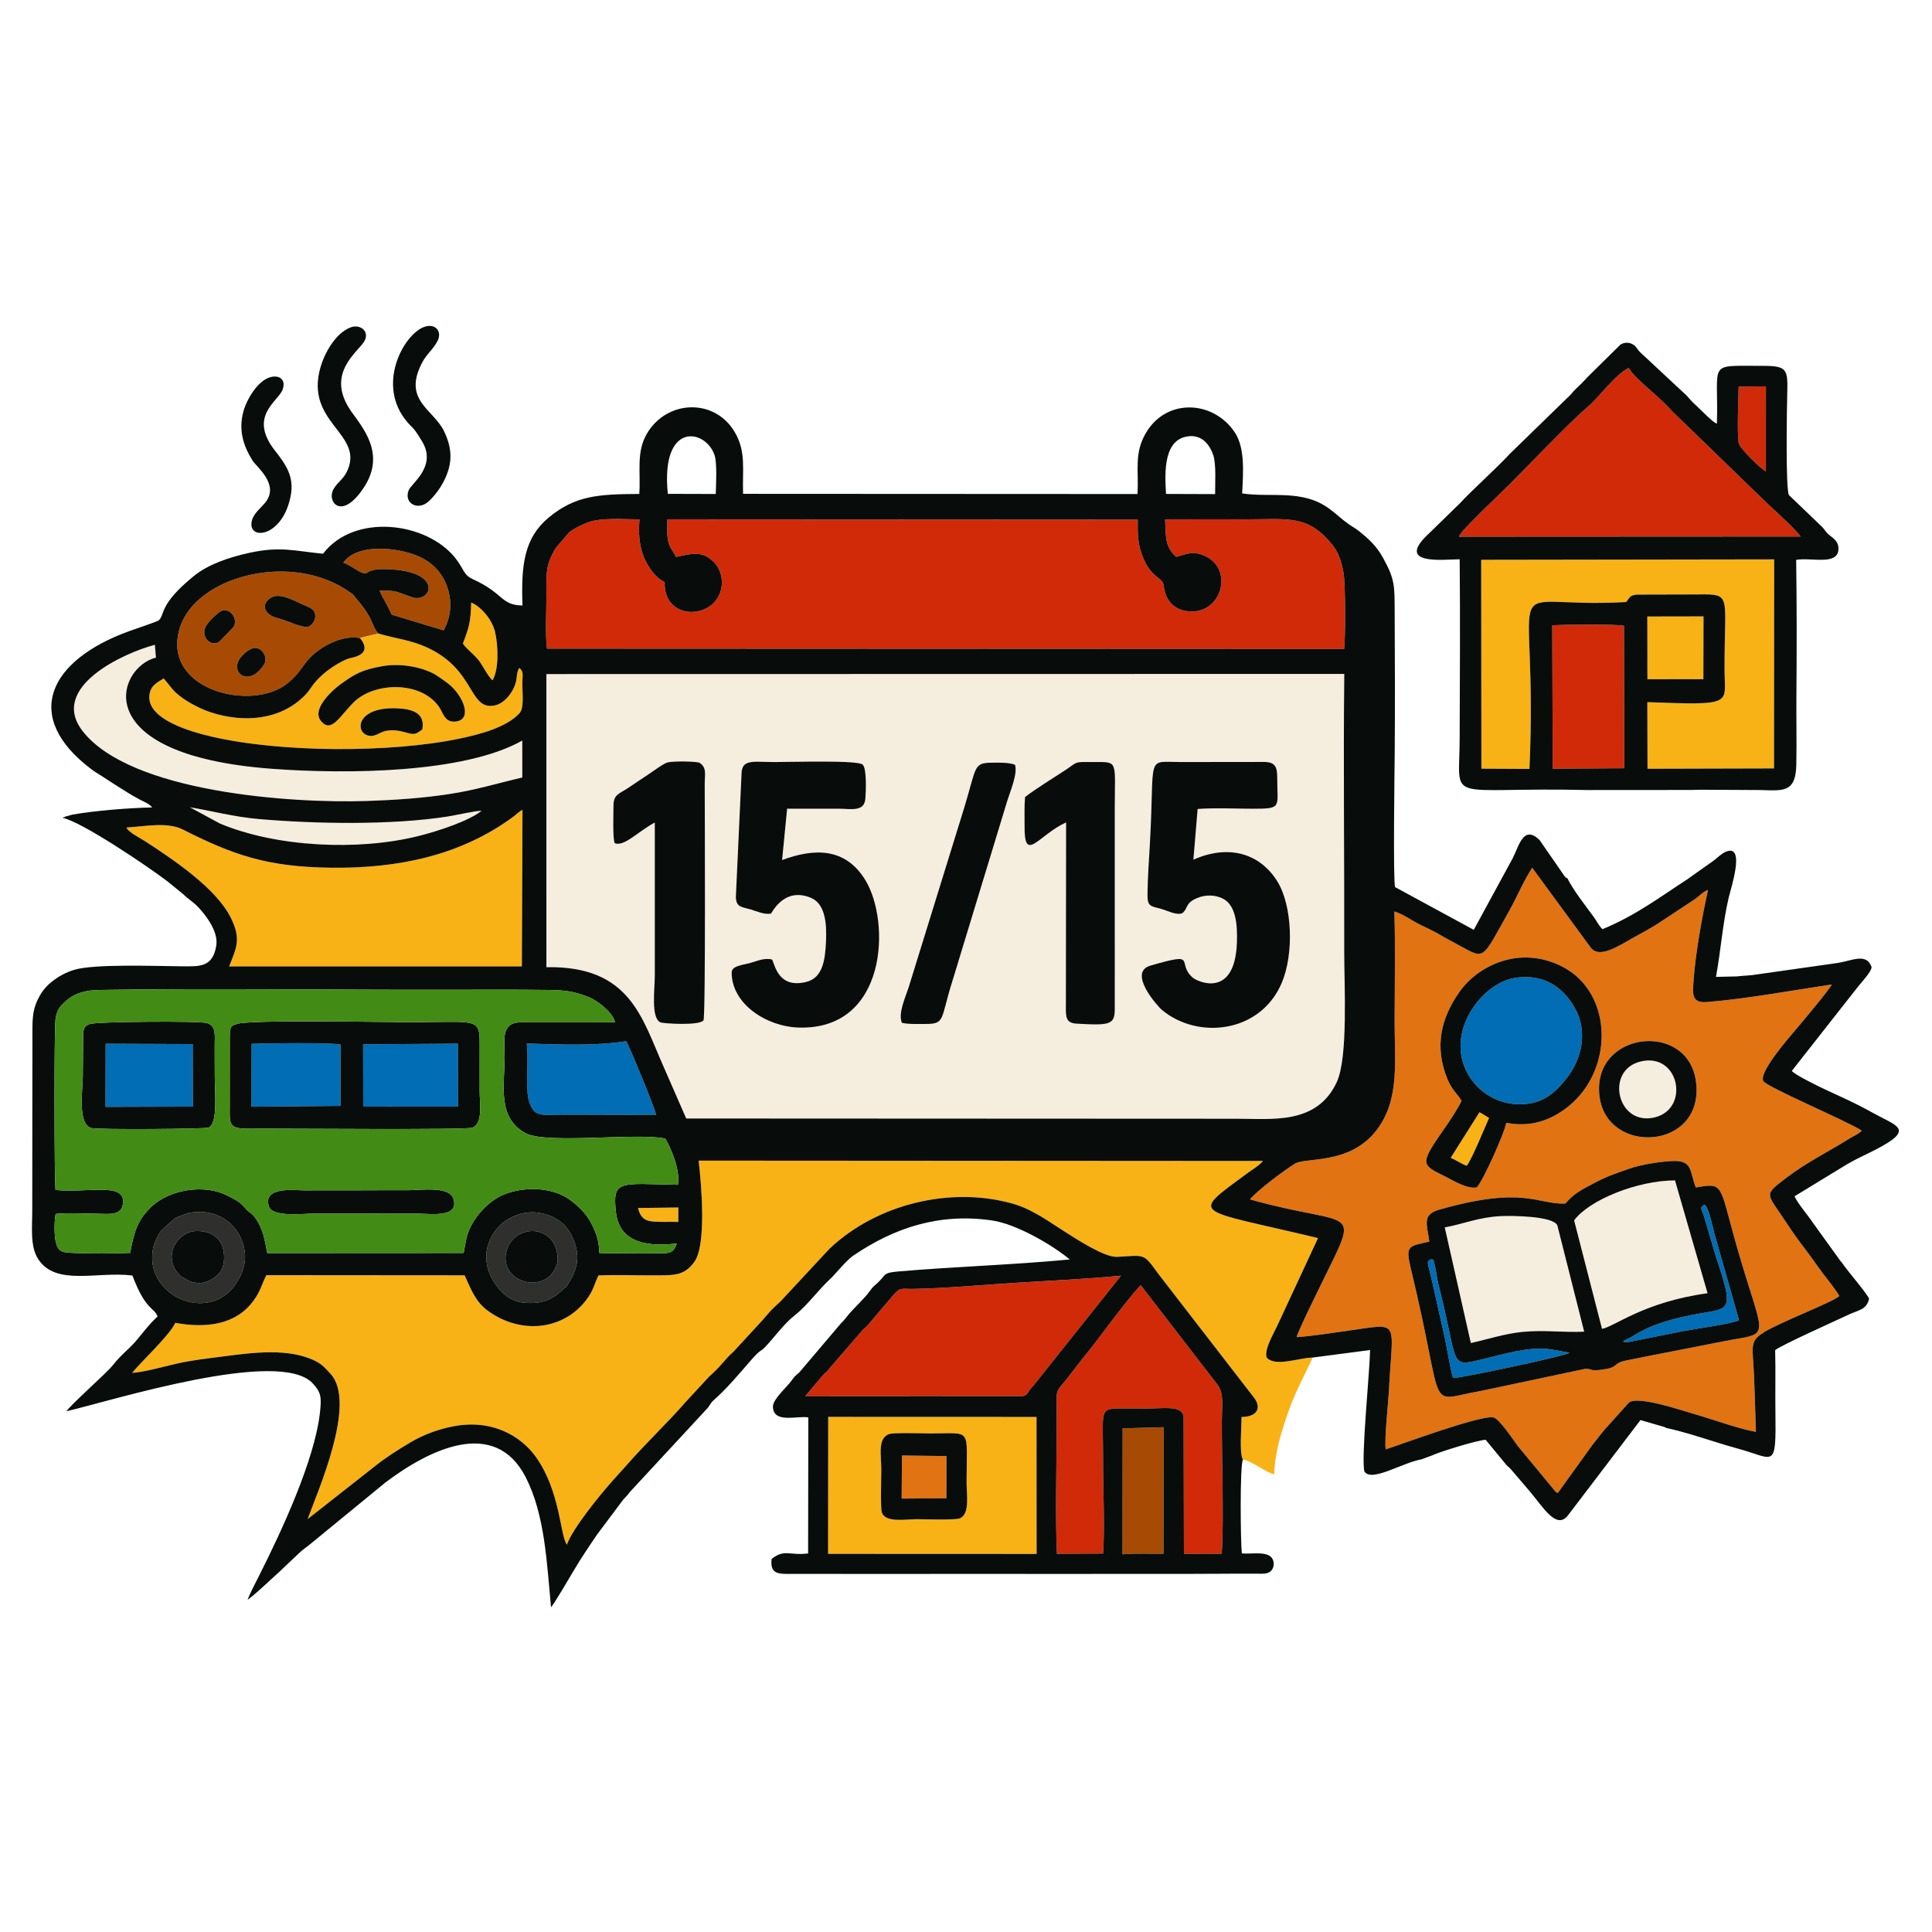
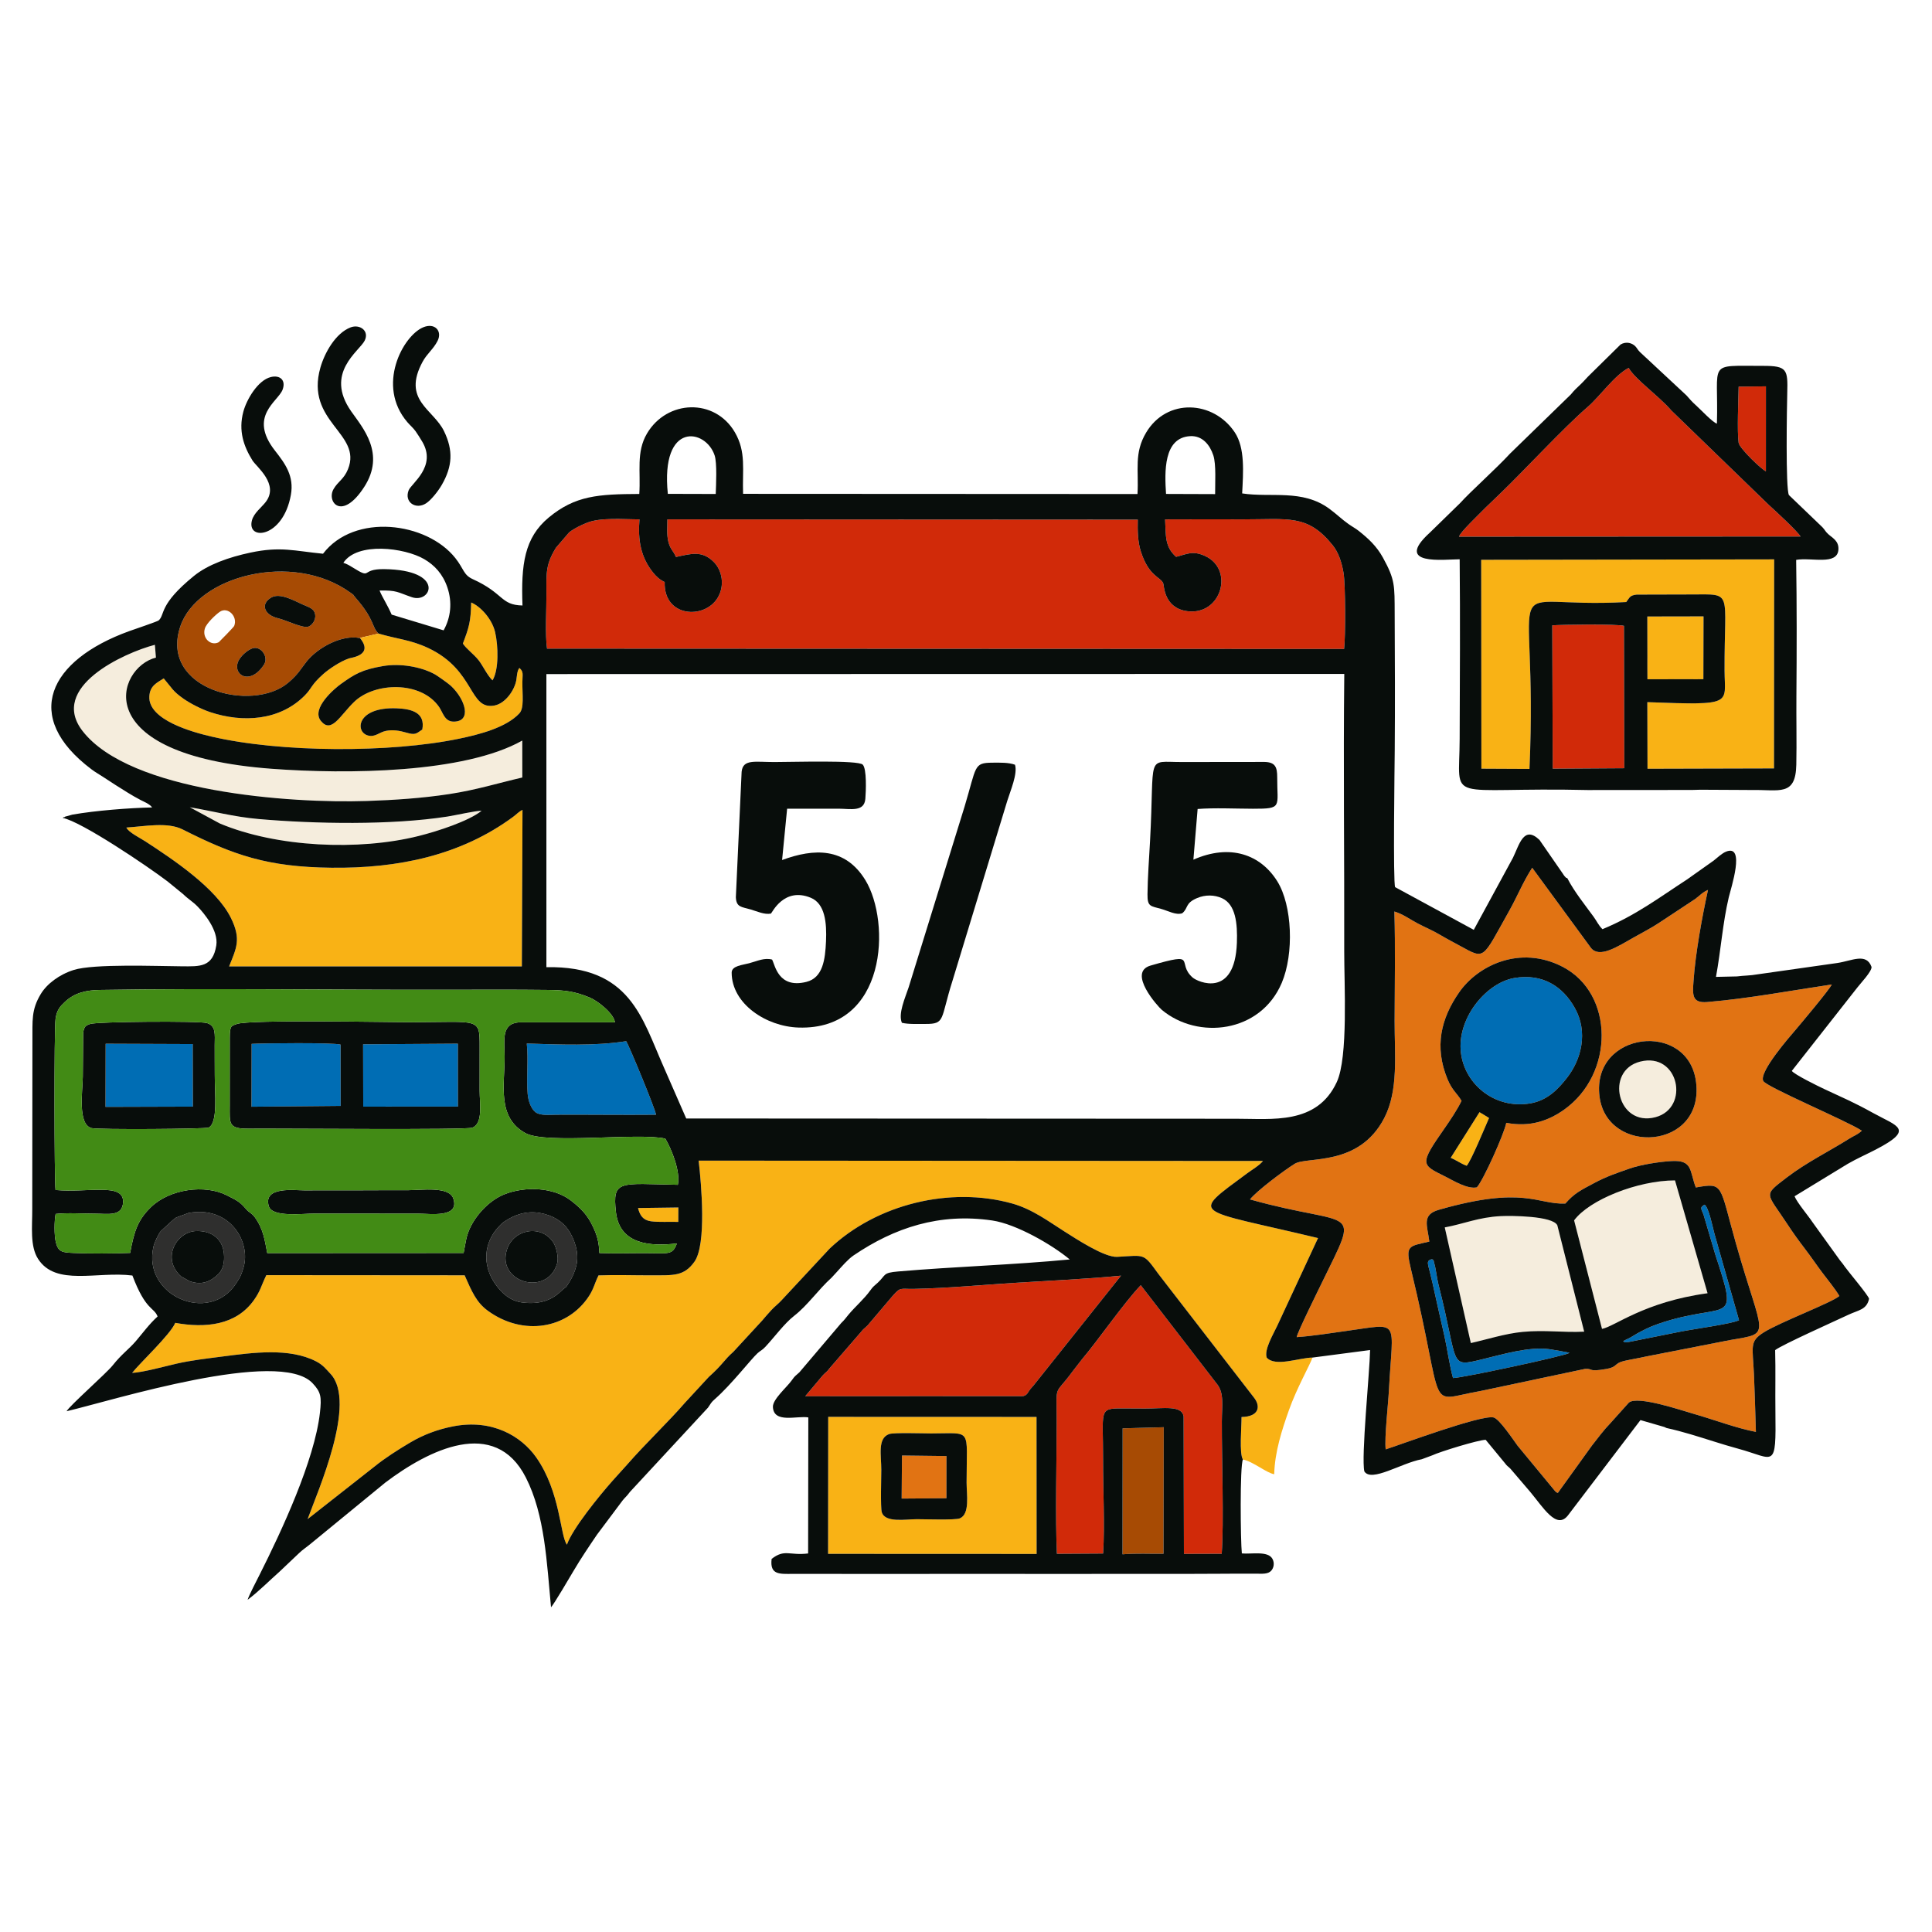
<svg xmlns="http://www.w3.org/2000/svg" xml:space="preserve" width="55mm" height="55mm" version="1.1" style="shape-rendering:geometricPrecision; text-rendering:geometricPrecision; image-rendering:optimizeQuality; fill-rule:evenodd; clip-rule:evenodd" viewBox="0 0 5500 5500">
  <defs>
    <style type="text/css"> .fil1 {fill:#006DB4} .fil7 {fill:#080D0B} .fil0 {fill:#2F2F2E} .fil8 {fill:#428B15} .fil2 {fill:#A74B04} .fil3 {fill:#D12A09} .fil4 {fill:#E17313} .fil6 {fill:#F5EDDD} .fil5 {fill:#F9B215} </style>
  </defs>
  <g id="Слой_x0020_1">
    <g id="_2476187331632">
      <g>
        <path class="fil0" d="M557.59 3504.56c41.71,-1.7 75.72,19.7 79.89,64.12 2.18,23.2 -1.94,44.85 -16.14,58.65 -22.82,22.19 -48.3,32 -81.88,19.79l-23.62 -13.1c-57.3,-50.79 -14.07,-127.18 41.75,-129.46zm135.64 103.73c21.64,-71.26 -37.67,-176.97 -156.53,-155.23l-35.51 13.19c-2.25,1.31 -6.77,4.93 -9.06,6.97l-34.12 31.19c-6.43,7.46 -18.2,32.07 -21.07,44.25 -32.82,139.19 158.74,223.13 235.37,104.75 12.33,-19.05 14.03,-22.4 20.92,-45.12z" />
        <path class="fil0" d="M1586.2 3596.13c-27.54,96.94 -173.78,54.32 -142.98,-39.13 19.27,-58.46 97.07,-71.92 131.48,-20.76 9.4,13.97 16,44.06 11.5,59.89zm54.19 8.11c9.41,-36.85 -4.87,-76.66 -22.36,-102.76 -15.61,-23.29 -43.38,-41.86 -81.03,-48.41 -39.64,-6.9 -74.16,5.7 -102.81,25.68l-6.72 5.35c-0.86,0.8 -3.14,3.3 -3.97,4.15 -0.6,0.6 -1.39,1.51 -1.98,2.12 -0.59,0.62 -1.42,1.48 -2.01,2.1 -42.16,44.88 -47.72,108.78 -9.14,163.42 16.22,22.98 40.37,47.78 77.53,52.13 47.45,5.56 80.62,-5.59 107.92,-31.08 21.9,-20.46 10.79,-4.86 25.24,-27.75 8.65,-13.71 15.03,-28.12 19.33,-44.95z" />
      </g>
      <g>
        <path class="fil1" d="M4311.29 2784.12c-77.27,12.98 -159.08,107.84 -153.15,203.84 5.82,94.25 94.51,171.18 198.99,153.02 49.17,-8.54 79.95,-42.46 102.76,-71.36 42.91,-54.37 61.17,-131.59 23.7,-199.4 -34.7,-62.79 -92.77,-99.47 -172.3,-86.1z" />
        <path class="fil1" d="M1499.63 2970.71c4.95,46.53 -1.47,95.97 2.46,143.02 1.77,21.23 9.79,42.23 21.75,52.06 13.23,10.88 40.64,7.68 60.16,7.58 94.52,-0.48 189.15,0.93 283.56,0.04 -1.46,-14.77 -75.83,-194.95 -84.95,-209.35 -88.98,14.11 -190.42,9.56 -282.98,6.65z" />
        <polygon class="fil1" points="1034.04,3150.36 1303.64,3150.23 1303.48,2971.14 1033.65,2972.91 " />
        <path class="fil1" d="M715.94 3150.63l253.86 -2.34 -0.23 -174.56c-21.21,-5.97 -220.19,-4.08 -253.25,-2.05l-0.38 178.95z" />
        <polygon class="fil1" points="300.4,3151.06 549.1,3150.32 548.62,2972.27 300.79,2971.31 " />
        <path class="fil1" d="M4136.38 3923.01c25.16,0 314.74,-61.91 331.22,-71.4 -0.91,-0.55 -2.43,-2.1 -2.95,-1.19l-24.55 -4.72c-10.98,-1.47 -19.57,-3.54 -30,-4.92 -58.07,-7.71 -133.09,15.04 -188.83,28.5 -99,23.9 -66.89,19.58 -126.4,-213.1 -4.44,-17.37 -7.62,-47.8 -12.22,-60.82 -0.69,-1.95 -0.2,-13.95 -10.85,-9.37 -10.83,4.65 -7.08,11.92 -0.76,37.25 4.88,19.56 9.58,40.13 13.77,59.68 8.25,38.46 18.02,79.64 26.81,118.93 8.43,37.6 14.77,84.96 24.76,121.16z" />
        <path class="fil1" d="M4620.9 3817.93c3.36,2.28 0.84,4.66 17.2,2.19l145.52 -29.13c31.17,-6.54 147.6,-22.29 167.02,-32.65l-70.12 -246.72c-4.88,-17.66 -15.8,-74.17 -27.97,-82.17 -15.66,8.65 -8.42,12.22 -2.36,30.49l33.36 113.05c64.86,196.8 38.4,137.48 -128.23,184.86 -24.55,6.98 -50.7,15.82 -71.51,26.23 -10.96,5.48 -22.61,11.48 -31.6,17.19 -14.78,9.39 -19.41,10.04 -31.31,16.66z" />
      </g>
      <g>
        <path class="fil2" d="M751.48 1892.17c-41.42,63.63 -94.48,25.89 -70.66,-14.47 8.11,-13.74 31.03,-34.53 47.1,-33.22 20.37,1.65 35.83,28.85 23.56,47.69zm-126 -150.34c22.78,-15.97 52.09,13.18 41.2,40.11 -1.42,3.52 -43.14,45.89 -43.86,46.27 -22.68,11.87 -48.11,-11.6 -39.57,-39.12 4.6,-14.79 30.51,-39.05 42.23,-47.26zm237.88 -20.18c16.52,7.05 30.78,11.22 33.72,26.7 3.07,16.18 -8.3,31.14 -18.47,35.28 -15.76,6.42 -62.75,-17.89 -86.67,-23.46 -39.61,-9.23 -51.74,-40.56 -19.56,-59.23 25.54,-14.81 68.14,10.97 90.98,20.71zm161.66 95.01c0.84,-0.49 2.23,-1.94 2.68,-1.11 0.47,0.87 2.15,-0.87 2.82,-1.05l47.15 -10.85c-20.16,-19.06 -10.06,-38.65 -65.16,-101.7 -10.66,-12.19 -1.21,-4.88 -14.08,-14.24 -165.83,-120.51 -437.44,-47.42 -485.2,95.81 -60.12,180.28 205.02,245.68 306.7,160.6 29.45,-24.65 36.6,-40.46 52.98,-60.95 32.18,-40.25 101.63,-77.56 152.11,-66.51z" />
        <path class="fil2" d="M3195.54 4424.76c43.85,-3.37 73.95,-0.98 116.69,-1.56l0.75 -360.21 -117.05 3.24 -0.39 358.53z" />
-         <path class="fil2" d="M977.46 1602.22c9.63,3.05 16.37,6.94 25.41,12.55 59.1,36.72 20.51,4.58 90.42,5.42 175.29,2.12 134.94,98.94 79.31,79.94 -41.59,-14.2 -42.29,-20.05 -92.09,-19.01 8.71,20.91 22.31,40.58 34.47,68.61l147.9 44.73c20.51,-36.52 25.03,-79.95 10.74,-122.1 -13.21,-38.94 -37.07,-63.71 -65.86,-80.55 -56.27,-32.91 -190.83,-49.69 -230.3,10.41z" />
      </g>
      <g>
        <path class="fil3" d="M1557.26 1846.52l2269.07 0.96c4.32,-33.7 4.06,-183.65 -1.54,-216.54 -5.44,-31.91 -14.9,-58.78 -30.69,-78.51 -71.57,-89.45 -126.66,-73.56 -255.46,-73.92 -73.89,-0.21 -147.98,-0.15 -221.86,0.14 2.38,48.65 -0.71,77.79 31.27,106.58 30.37,-7.4 46.7,-18.97 82.98,-2.22 82.92,38.27 46.16,169.29 -50.71,156.92 -67.2,-8.58 -66.26,-72.96 -68.83,-79.31 -7.48,-18.47 -40.45,-18.84 -63.38,-89.49 -9.35,-28.8 -9.78,-60.21 -9.1,-91.85l-1339.11 -0.73c0.09,21.79 -2.31,42.93 2.76,63.48 5.51,22.28 13.7,24.97 21.72,43.59 43.66,-9.4 73.97,-18.99 107.19,13.8 23.91,23.59 32.95,67.45 11.01,103.12 -37.72,61.36 -153.63,54.87 -150.35,-45.67 -14.16,-6.57 -23.76,-15.39 -33.07,-26.97 -35.27,-43.87 -43.54,-92.72 -38.73,-151.3 -45.65,-0.08 -110.71,-6.18 -149.98,9.8 -18.26,7.43 -35.76,15.96 -50.2,27.11l-37.53 43.7c-28.87,47.22 -27.5,69.93 -27.14,130.95 0.25,43.72 -3.97,116.32 1.68,156.36z" />
        <path class="fil3" d="M4153.41 1527.84l972.42 -0.48c-8.7,-14.94 -71.29,-72.63 -89.94,-89.52l-278.07 -269.38c-33.48,-39.48 -103.89,-89.41 -121.26,-121.12 -40.1,20.52 -81.41,80.6 -116.85,111.2 -69.16,59.72 -179.39,179.63 -248.67,246.19l-43.39 41.73c-20.05,20.68 -69.98,67.47 -74.24,81.38z" />
        <path class="fil3" d="M2912.57 3974.62c12.56,-3.25 13.56,-11.2 20.06,-19.44 3.81,-4.83 4.6,-4.94 9.5,-10.83l249.21 -312.78c-94.16,9.22 -199.75,14.16 -295.22,20.03 -98.23,6.03 -196.15,15.58 -294.26,17.59 -39.73,0.81 -37.21,-6.37 -60.86,20.13l-70.78 83.46c-10.31,10.36 -10.64,8.18 -20.15,20.2l-88.51 102.27c-8.99,12.27 -10.29,10.27 -19.73,20.64l-49.6 59.01 620.34 -0.28z" />
        <path class="fil3" d="M3140.35 4422.58c5.08,-82.66 -0.39,-182.09 -0.15,-266.83 0.39,-140.54 -13.67,-146.71 53.72,-146.23 21.64,0.15 43.27,0.24 64.91,0.33 54.42,0.23 104.98,-9.99 110.65,22.14l0.9 391.65 107.6 -0.35c6.52,-90.22 -0.01,-270.04 0.33,-377.03 0.14,-44.63 7.43,-81.07 -14.7,-107.39l-216.12 -280.15c-46.99,48.97 -124.19,160.25 -166.51,209.84l-28.28 36.47c-52.49,71.68 -44.53,29.54 -44.56,141.23 -0.02,112.62 -4.15,275.09 0.67,377.09l131.54 -0.77z" />
        <path class="fil3" d="M4420.28 2188.31l203.68 -1.31 -0.86 -405.37c-19.41,-5.51 -175.28,-3.55 -204.12,-1.44l1.3 408.12z" />
        <path class="fil3" d="M5027.16 1341.61l0.06 -241.8 -77.67 0.9c-0.74,37.46 -4.58,127.23 -0.06,159.64 2.26,16.22 67.7,78.24 77.67,81.26z" />
      </g>
      <g>
        <path class="fil4" d="M4456.23 3426.31c25.77,-29.59 43.86,-37.99 82.62,-58.66 35.03,-18.69 61.6,-27.36 100.62,-41.1 31.1,-10.96 85.36,-19.55 119.82,-21.28 59.57,-3 50.14,26.91 68.3,75.23 80.16,-14.15 66.55,-9.62 114.08,158.68 76.52,270.93 105.48,254.66 -16.22,275.62l-240.65 47.1c-20.43,4.63 -41.07,7.85 -60.82,12.35 -29.88,6.8 -18.39,17.32 -50.86,22.86 -54.39,9.27 -35.3,-1.34 -60.67,-0.2l-297.49 62.93c-160.37,27.66 -96.81,71.51 -198.24,-346.72 -16.74,-69.01 -6.89,-64.72 52.3,-78.63 -5.73,-46.09 -22.41,-76.29 27.05,-90.46 242.42,-69.46 280.44,-14.49 360.16,-17.72zm97.28 -304.65c-23.76,-186.31 253.6,-217.95 274.88,-40.57 23.17,193.06 -253.38,209.2 -274.88,40.57zm-265.48 74.81c-5.48,30.22 -65.34,163.83 -83.78,183.72 -27.53,5.62 -67.6,-19.77 -90.43,-31.1 -67.96,-33.74 -73.8,-33.52 -1.71,-136.66 15.58,-22.29 36.47,-53.32 48.65,-78.6 -13.62,-22.76 -26.68,-29.23 -40.34,-62.54 -37.52,-91.5 -18.57,-171.71 33.74,-246.67 53.27,-76.34 173,-134.84 293.82,-72.6 148.42,76.45 147.78,305.92 4.25,407.29 -43.56,30.75 -95.86,50.12 -164.2,37.16zm926.72 -393.85c-117.36,17.41 -236.4,40.05 -354.75,49.98 -44.41,3.73 -41.48,-21.85 -38.9,-59.56 5.44,-79.4 24.43,-182.67 41.22,-259.57 -16.27,6.91 -21.28,14.51 -36.6,25.87l-102.59 67.77c-22.44,14.99 -48.07,27.86 -74.53,42.95 -45.37,25.87 -95.59,58.12 -119.3,28.67l-167.44 -228.41c-26.03,40.26 -41.7,80.37 -65.9,123.49 -77.16,137.47 -67.46,138.37 -138.53,99.43 -21.91,-12 -39.25,-20.94 -60.05,-33.2 -20.89,-12.32 -39.26,-19.52 -61.96,-31.48 -22.62,-11.92 -40.77,-26 -65.91,-33.69 3.02,102.66 0.87,208.86 0.66,311.86 -0.2,94.89 11.64,197 -29.56,276.32 -72.44,139.48 -220.15,108.29 -254.96,130.08 -32.8,20.54 -109.36,78.27 -127.15,101.4 298.32,83.45 315.47,9.64 205.07,236.33 -11.24,23.09 -69.15,140.03 -72.26,155.67 45.23,-2.97 95.88,-11.31 141.42,-17.57 156.53,-21.54 131.95,-37.03 121.22,169.32 -2.17,41.68 -12.88,132.65 -9.21,167.81 43.89,-13.96 269.39,-98.18 306.71,-90.98 16.62,3.2 57.29,65.25 69.09,80.88l106.47 128.94c6.73,5.71 0.1,1.26 7.85,5.18l97.28 -135.14c16.48,-21.04 34.83,-45.54 51.21,-62.19l53.75 -59.85c24.26,-20.71 150.08,22.21 184.29,31.95 54.74,15.59 124.06,41.63 177.31,51.41 -1.84,-53.72 -2.99,-105.81 -5.35,-159.82 -3.7,-84.57 -14.01,-97.11 27.54,-123.36 45.95,-29.02 194.37,-84.82 215.48,-103.71 -12.84,-21.54 -32.78,-45.36 -49.02,-66.99 -16.01,-21.31 -31.46,-44.37 -49.58,-68.04 -17.31,-22.62 -33.08,-44.37 -48.97,-68.67 -60.66,-92.72 -71.3,-80.52 -1.99,-133.74 55.42,-42.55 121.39,-74.92 177.49,-110.29 16.5,-10.41 19.99,-8.98 36.11,-22.68 -42.63,-28.07 -271.52,-124.4 -280.71,-141.54 -13.54,-25.23 77.24,-128.38 90.67,-144.16 14.77,-17.34 98.18,-116.5 104.38,-130.67z" />
        <polygon class="fil4" points="2566.81,4266.16 2694.28,4265.22 2694.43,4145.08 2567.74,4143.55 " />
      </g>
      <g>
        <path class="fil5" d="M3538.32 4154.91c29.28,5.8 67.13,38.43 89.09,41.87 1.62,-64.09 22.43,-127.39 41.84,-182.19 22.47,-63.44 59.23,-127.46 67.13,-149.83 -36.83,0.18 -106.36,27.64 -130.34,-0.02 -7.9,-23.11 20.42,-69.41 29.95,-90.35l116.16 -249.86c-354.66,-85.2 -366.97,-61.85 -201.85,-184.24 13.88,-10.29 35.85,-23.01 45.06,-35.22l-1606.45 -0.99c7.8,67.33 22.84,238.73 -11.94,287.75 -29.83,42.03 -60.22,38.57 -121.26,38.81 -50.04,0.19 -102.15,-1.78 -151.86,0.18 -11.15,22.6 -13.4,37.67 -26.86,58.42 -60.99,94.1 -188.43,115.42 -288.75,41.78 -31.69,-23.27 -44.91,-53.64 -65.5,-100.46l-564.54 -0.43c-15.31,31.6 -16.22,43.88 -34.97,70.5 -50.93,72.35 -138.53,80.84 -224.29,65.26 -14.02,33.62 -101.98,115.49 -122.78,142.46 30.38,-1.28 94.56,-19.01 126.98,-26.4 41.5,-9.47 85.82,-14.44 129.77,-20.17 87.03,-11.33 190.42,-25.35 266.45,13.51 20.18,10.32 28.28,21.72 41.38,35.62 76.71,81.34 -36.87,335.74 -64.98,413.66l191.32 -150.36c28.07,-22.78 66.04,-47.23 101.9,-68.33 36.28,-21.34 76.03,-36.5 120.75,-45.26 111.44,-21.81 194.13,27.85 236.54,87.97 69.4,98.37 68.31,224.16 87.68,248.71 15.61,-45.2 91.78,-138.93 130.38,-182.43l40.43 -44.81c53.02,-60.83 119.27,-123.46 164.68,-176.14l68.14 -73.87c40.74,-36.36 43.06,-47.99 70.09,-71.69l81.69 -88.59c9.49,-11.25 16.87,-19.63 26.63,-30.31 9.61,-10.51 19.43,-17.38 28.83,-27.73l136.89 -147.1c133.86,-126.85 343.45,-177.76 519.76,-128.5 57.93,16.19 105.6,52.42 148,79.13 33.11,20.88 114.42,74.71 150.78,72.73 80.95,-4.4 73.72,-11.34 117.29,48.41l272.19 352.18c18.75,23.45 16.58,54.29 -35.36,55.36 0.27,27.73 -6.93,104.16 3.95,120.97z" />
        <path class="fil5" d="M359.76 2355.84c5.72,13.4 39.75,30.1 53.29,38.93 79.79,52.02 202.11,133.35 244.16,218.09 30.31,61.08 15.59,86.48 -5,138.31l833.4 -0.05 1.83 -445.62c-11.14,5.58 -16.64,12.51 -26.53,19.81 -149.57,110.3 -327.8,147.12 -517.63,144.95 -181.63,-2.08 -277.78,-35.47 -423.72,-109.16 -43.14,-21.79 -108.76,-8.37 -159.8,-5.26z" />
        <path class="fil5" d="M4629.51 1713.89c10.26,-12.82 9.25,-18.8 29.68,-21.21l156.86 -0.41c119.67,-0.27 92.47,-13.13 93.43,216.87 0.39,95.7 28.61,99.02 -219.85,89.74l0.48 189.58 360.13 -0.94 0.41 -595.11 -834.01 1.25 0.56 594.62 136.86 0.67c26.35,-596.29 -105.03,-453.76 275.45,-475.06z" />
        <path class="fil5" d="M2531.19 4082.46c12.8,-4.62 98.18,-1.81 119.35,-1.78 118.77,0.16 101.07,-18.67 101.16,139.96 0.02,33.64 10.08,89.68 -19.34,101.84 -12.97,5.36 -100.81,2.35 -122.37,2.38 -31.95,0.05 -90.84,11.04 -99.82,-20.24 -3.89,-13.52 -1.37,-99.66 -1.33,-120.48 0.07,-41.44 -11.38,-89.54 22.35,-101.68zm-173.79 341.03l593.6 0.24 -0.24 -389.99 -593.01 -0.21 -0.35 389.96z" />
        <path class="fil5" d="M1202.18 2076.77c-18.32,12.75 -20.24,16.15 -45.98,8.7 -18.6,-5.39 -37.48,-8.75 -57.56,-4.77 -19.59,3.89 -31.02,19.06 -51.91,12.89 -36.51,-10.76 -31.13,-81.38 82.28,-77.18 45.62,1.69 81.88,13.59 73.17,60.36zm-111.35 -180.7c48.21,-8.18 105.92,1.88 144,21.89 12.2,6.42 43.59,29.45 49.71,35.31 41.17,39.38 58.8,100.65 7.27,101.03 -26.29,0.19 -30.78,-25.89 -41.94,-41.96 -51.71,-74.45 -183.56,-70.67 -241.82,-14.11 -40.59,39.41 -64.46,90.98 -94.49,54.16 -29.15,-35.73 40.72,-93.62 56.17,-104.74 40.42,-29.06 61.15,-41.41 121.1,-51.58zm-65.81 -79.41c39.17,48.38 -23.79,55.25 -31.19,57.66 -24.48,8 -57.46,30.26 -73.3,44.36 -36.09,32.13 -31.91,39.87 -52.79,61.03 -70.51,71.43 -175.56,78.84 -269.78,47.44 -24.46,-8.15 -56.98,-24.94 -75.5,-37.99 -31.5,-22.19 -32.27,-29.73 -56.39,-57.86 -19.09,12.32 -39.27,20.58 -40.96,51.16 -3.72,67.51 123.8,102.01 176.49,114.33 196.63,45.99 509.32,47.01 705.75,6.06 58,-12.09 133.7,-31.59 171.22,-72.06 14.11,-15.22 8.2,-52.66 8.54,-89.29 0.2,-21.57 4.13,-28.93 -8.54,-39.95 -7.03,8.25 -7.12,26.08 -8.85,35.32 -5.34,28.5 -31.14,65.82 -62.14,71.6 -73.26,13.65 -53.74,-100.4 -188.87,-163.85 -49.98,-23.47 -87.9,-25.35 -141.04,-40.97l-47.15 10.85c-0.67,0.18 -2.35,1.92 -2.82,1.05 -0.45,-0.83 -1.84,0.62 -2.68,1.11z" />
        <polygon class="fil5" points="4689.8,1868.59 4689.76,1884.81 4689.78,1905.08 4689.93,1933.64 4816.05,1933.54 4824.16,1933.64 4849.15,1933.51 4849.57,1754.73 4689.59,1755.02 " />
        <path class="fil5" d="M1317.7 1832.09c9.8,15.01 30.17,29.25 44.65,47.23 11.22,13.93 25.79,45.12 39.82,57.45 18.35,-30.38 16.26,-97.87 7.42,-136.79 -8.54,-37.62 -41.37,-73.57 -68.23,-84.78 -1.23,55.83 -6.48,71.58 -23.66,116.89z" />
        <path class="fil5" d="M4175.32 3318.68c12.14,-12.51 53.71,-113.61 63.67,-136 -7.71,-5.09 -18.13,-11.11 -27.17,-16.52l-82.05 130.04c15.73,6.18 29.29,16.66 45.55,22.48z" />
        <path class="fil5" d="M1816.32 3439c5.26,20.64 13.79,34.51 36.73,37.74 22.38,3.15 54.16,0.84 77.89,1.79l0.18 -41.05 -114.8 1.52z" />
      </g>
      <g>
-         <path class="fil6" d="M2918.14 2268.98c32.62,-25.27 80.61,-54.1 116.12,-77.63 35.39,-23.45 21.89,-22.25 74.51,-22.02 76.87,0.34 64.7,-9.26 64.73,137.23l0.05 563.68c0.09,46.45 -10.98,49.63 -109.39,43.8 -29.42,-1.74 -30.26,-18.89 -29.85,-47.76l0.65 -525.05c-79.2,35.99 -119.44,119.23 -118.23,9.94 0.3,-27.34 -1.1,-55 1.41,-82.19zm-1168.4 131.35c-5.8,-17.73 -3.36,-78.62 -3.32,-105.94 0.1,-34.03 16.55,-34.11 41.78,-51.36 20.1,-13.74 35.43,-23.69 55.86,-37.22 12.87,-8.52 45.51,-33.2 57.35,-35.57 18.63,-3.73 73.59,-3.04 89.42,0.77 22.05,14.41 15.24,31.94 15.34,62.55 0.08,43.44 2.91,662.83 -3.5,671.23 -12.12,15.88 -115.51,8.88 -122.41,5.76 -27.95,-12.64 -16.16,-94.02 -16.18,-133.58l-0.03 -435.44c-49.11,26.59 -87.6,69.77 -114.31,58.8zm1659.63 -97.32l-12.04 144.28c104.67,-46.07 191.31,-14.77 238.89,61.64 42.76,68.68 47.83,206.06 12.69,289.03 -60.59,143.03 -238.9,162.72 -341.63,76.77 -10.24,-8.57 -99.02,-106.47 -32.03,-125.93 139.01,-40.38 71.69,-8.59 119.75,33.92 14.51,12.84 120.41,60.53 126.15,-98.97 1.96,-54.73 -3.42,-109.1 -42.39,-126.78 -21.5,-9.75 -47.51,-10.36 -71.04,-0.32 -34.98,14.93 -24.03,28.24 -42.2,43.22 -17.86,6.02 -39.32,-6.6 -59.33,-12.22 -31.06,-8.71 -39.88,-6.14 -39.53,-41.55 0.49,-48.64 4.51,-101.26 7.18,-150.17 13.8,-252.56 -13.62,-226.47 90.43,-226.57l235.54 -0.27c30.39,0.6 36.3,14.62 36.14,43.99 -0.43,84.56 16.37,89.4 -68.92,89.23 -49.2,-0.09 -109.82,-3.02 -157.66,0.7zm-1022.42 -0.86l-146.17 0.07 -14.33 146.09c90.54,-33.41 179.61,-36.86 237.14,57.35 72.56,118.85 62.33,427.56 -190.22,419.57 -92.74,-2.94 -190.44,-67.97 -190.46,-156.37 -0.01,-19.49 30.65,-21.53 50.07,-26.77 23.5,-6.33 42.67,-16.23 64.95,-10.4 8.35,14.45 17.12,83.75 97.79,63.51 47.12,-11.83 53.45,-63.93 55.76,-115.51 2.37,-52.72 -2.72,-107.19 -43.32,-123.94 -76.72,-31.65 -110.39,43.35 -113.52,45.08 -19.03,3.52 -39.54,-6.58 -57.82,-11.85 -26.33,-7.6 -40.72,-6.04 -41.98,-34.82l16.44 -357.09c3.77,-36.69 37.39,-27.65 93.18,-27.67 53.7,-0.02 238.44,-5.88 251.52,7.3 11.8,11.89 9.26,76.04 7.49,97.4 -3.17,38.11 -42.11,28.18 -76.52,28.05zm180.57 609.55c-11.29,-25.85 9.25,-70.83 19.28,-101.18l159.12 -514.28c34.66,-114.97 25.12,-124.61 78.89,-125.04 22.43,-0.18 46.38,-0.83 64.66,5.81 8.13,25.63 -13.37,74.79 -22.06,103.08l-156.23 513.11c-34.47,108.69 -19.45,122.05 -76.71,121.76 -22.28,-0.11 -48.17,1.23 -66.95,-3.26zm-1012.04 -158.38c239.05,-4.01 271.51,144.07 334.45,285.36l63.6 145.43 1564.84 0.74c102.55,-0.26 230.33,18.2 287.2,-104.46 32.84,-70.85 20.91,-278.82 21.15,-372.36 0.67,-262.88 -2.77,-526.8 0.16,-789.51l-2271.42 0.41 0.02 834.39z" />
        <path class="fil6" d="M1486.92 2213.37l-0.09 -105.14c-164.55,92.96 -498.32,96.42 -713.87,80.29 -529.88,-39.65 -440.56,-289.06 -329.03,-316.43l-3 -36.47c-87.91,22.96 -303.29,120.82 -205.42,246.02 135.26,173.05 588.66,205.9 809.15,198.6 78.32,-2.59 157.58,-7.97 233.7,-19.57 77.99,-11.9 139.22,-31.25 208.56,-47.3z" />
        <path class="fil6" d="M4112.93 3494.19l74.24 329.22c45.36,-10.1 97.73,-27.03 147.24,-31.76 64.04,-6.12 114.48,2.36 175.43,-0.7l-76.45 -302.77c-12.98,-27.04 -132.11,-27.59 -160.91,-26.15 -63.56,3.19 -105.45,22.17 -159.55,32.16z" />
        <path class="fil6" d="M4481.18 3474.15l79.42 308.89c36.29,-6.69 119.1,-76.65 300.48,-101.48l-92.7 -321.2c-106.99,0.25 -244.11,55.36 -287.2,113.79z" />
        <path class="fil6" d="M625.81 2344.31c162.24,68.13 395.62,78.12 565.29,35.78 55.71,-13.91 143.08,-42.48 179.98,-71.95 -15.75,-0.58 -74.93,12.96 -97.58,16.47 -159.91,24.84 -376.35,20.98 -537.54,6.96 -70.85,-6.16 -132.14,-23.04 -195.62,-33.49l85.47 46.23z" />
        <path class="fil6" d="M4668.92 3022.24c-101.18,25.83 -64.36,186.57 43.65,158.2 99.14,-26.05 67.29,-186.52 -43.65,-158.2z" />
      </g>
      <g>
        <path class="fil7" d="M3195.93 4066.23l117.05 -3.24 -0.75 360.21c-42.74,0.58 -72.84,-1.81 -116.69,1.56l0.39 -358.53zm-838.18 -32.7l593.01 0.21 0.24 389.99 -593.6 -0.24 0.35 -389.96zm782.6 389.05l-131.54 0.77c-4.82,-102 -0.69,-264.47 -0.67,-377.09 0.03,-111.69 -7.93,-69.55 44.56,-141.23l28.28 -36.47c42.32,-49.59 119.52,-160.87 166.51,-209.84l216.12 280.15c22.13,26.32 14.84,62.76 14.7,107.39 -0.34,106.99 6.19,286.81 -0.33,377.03l-107.6 0.35 -0.9 -391.65c-5.67,-32.13 -56.23,-21.91 -110.65,-22.14 -21.64,-0.09 -43.27,-0.18 -64.91,-0.33 -67.39,-0.48 -53.33,5.69 -53.72,146.23 -0.24,84.74 5.23,184.17 0.15,266.83zm-848.12 -447.68l49.6 -59.01c9.44,-10.37 10.74,-8.37 19.73,-20.64l88.51 -102.27c9.51,-12.02 9.84,-9.84 20.15,-20.2l70.78 -83.46c23.65,-26.5 21.13,-19.32 60.86,-20.13 98.11,-2.01 196.03,-11.56 294.26,-17.59 95.47,-5.87 201.06,-10.81 295.22,-20.03l-249.21 312.78c-4.9,5.89 -5.69,6 -9.5,10.83 -6.5,8.24 -7.5,16.19 -20.06,19.44l-620.34 0.28zm-1599 -366.61c-6.89,22.72 -8.59,26.07 -20.92,45.12 -76.63,118.38 -268.19,34.44 -235.37,-104.75 2.87,-12.18 14.64,-36.79 21.07,-44.25l34.12 -31.19c2.29,-2.04 6.81,-5.66 9.06,-6.97l35.51 -13.19c118.86,-21.74 178.17,83.97 156.53,155.23zm947.16 -4.05c-4.3,16.83 -10.68,31.24 -19.33,44.95 -14.45,22.89 -3.34,7.29 -25.24,27.75 -27.3,25.49 -60.47,36.64 -107.92,31.08 -37.16,-4.35 -61.31,-29.15 -77.53,-52.13 -38.58,-54.64 -33.02,-118.54 9.14,-163.42 0.59,-0.62 1.42,-1.48 2.01,-2.1 0.59,-0.61 1.38,-1.52 1.98,-2.12 0.83,-0.85 3.11,-3.35 3.97,-4.15l6.72 -5.35c28.65,-19.98 63.17,-32.58 102.81,-25.68 37.65,6.55 65.42,25.12 81.03,48.41 17.49,26.1 31.77,65.91 22.36,102.76zm175.93 -165.24l114.8 -1.52 -0.18 41.05c-23.73,-0.95 -55.51,1.36 -77.89,-1.79 -22.94,-3.23 -31.47,-17.1 -36.73,-37.74zm-316.69 -468.29c92.56,2.91 194,7.46 282.98,-6.65 9.12,14.4 83.49,194.58 84.95,209.35 -94.41,0.89 -189.04,-0.52 -283.56,-0.04 -19.52,0.1 -46.93,3.3 -60.16,-7.58 -11.96,-9.83 -19.98,-30.83 -21.75,-52.06 -3.93,-47.05 2.49,-96.49 -2.46,-143.02zm394.38 270.78c17.76,29.72 43.56,93.41 35.63,131.4 -165.9,-3.35 -186.87,-15.12 -176.18,78 10.72,93.34 100.17,97.54 173.53,88.99 -13.7,35.07 -22.2,27.21 -99.67,27.45 -39.53,0.13 -81.79,1.2 -121.01,-0.26 -1.37,-31.91 -6.24,-49.4 -18.32,-75.1 -15.83,-33.68 -34,-52.04 -62.91,-74.42 -49.04,-37.97 -130.31,-40.98 -189.02,-17.64 -39.73,15.79 -75.73,52.64 -95.23,90.34 -14.38,27.81 -15.05,47.77 -20.98,76.72l-559.01 0.31c-7.17,-35.48 -10.46,-67.62 -35.53,-102.15 -8.89,-12.24 -15.38,-12.23 -24.97,-23.41 -17.99,-20.95 -25.3,-23.89 -54.37,-38.75 -62.64,-32.01 -162.47,-18.15 -215.73,33.07 -36.84,35.42 -48.35,67.52 -59.7,130.71 -49.53,1.98 -111.84,2.27 -161.39,0.14 -30.93,-1.32 -43.18,-2.17 -50.12,-30.18 -4.99,-20.16 -4.56,-60.8 -0.67,-80.81 32.45,-3.93 77.92,-0.78 111.75,-0.8 37.6,-0.02 78.97,9.12 80.29,-33.46 1.7,-55.16 -97.89,-25.65 -192.29,-33.89 -3.49,-22.96 -4.26,-458.34 0.07,-487.66 3.71,-25.14 13.15,-35.16 25.8,-47.13 28.86,-27.3 61.48,-34.14 102.18,-34.79 320.68,-5.08 667.15,0.24 989.65,-0.49 94.51,-0.21 189.41,-0.56 283.89,0.5 47.3,0.53 76.12,3.87 119.09,21.63 22.22,9.18 68.45,44.95 71.76,70.46l-272.27 0.05c-52.9,3.5 -41.71,52.09 -41.71,97.8 0.01,80.85 -22.22,173.07 59.32,217.73 59.39,32.52 321.75,-2.28 398.12,15.64zm-338.55 -1322.56l2271.42 -0.41c-2.93,262.71 0.51,526.63 -0.16,789.51 -0.24,93.54 11.69,301.51 -21.15,372.36 -56.87,122.66 -184.65,104.2 -287.2,104.46l-1564.84 -0.74 -63.6 -145.43c-62.94,-141.29 -95.4,-289.37 -334.45,-285.36l-0.02 -834.39zm3659.29 883.69c-6.2,14.17 -89.61,113.33 -104.38,130.67 -13.43,15.78 -104.21,118.93 -90.67,144.16 9.19,17.14 238.08,113.47 280.71,141.54 -16.12,13.7 -19.61,12.27 -36.11,22.68 -56.1,35.37 -122.07,67.74 -177.49,110.29 -69.31,53.22 -58.67,41.02 1.99,133.74 15.89,24.3 31.66,46.05 48.97,68.67 18.12,23.67 33.57,46.73 49.58,68.04 16.24,21.63 36.18,45.45 49.02,66.99 -21.11,18.89 -169.53,74.69 -215.48,103.71 -41.55,26.25 -31.24,38.79 -27.54,123.36 2.36,54.01 3.51,106.1 5.35,159.82 -53.25,-9.78 -122.57,-35.82 -177.31,-51.41 -34.21,-9.74 -160.03,-52.66 -184.29,-31.95l-53.75 59.85c-16.38,16.65 -34.73,41.15 -51.21,62.19l-97.28 135.14c-7.75,-3.92 -1.12,0.53 -7.85,-5.18l-106.47 -128.94c-11.8,-15.63 -52.47,-77.68 -69.09,-80.88 -37.32,-7.2 -262.82,77.02 -306.71,90.98 -3.67,-35.16 7.04,-126.13 9.21,-167.81 10.73,-206.35 35.31,-190.86 -121.22,-169.32 -45.54,6.26 -96.19,14.6 -141.42,17.57 3.11,-15.64 61.02,-132.58 72.26,-155.67 110.4,-226.69 93.25,-152.88 -205.07,-236.33 17.79,-23.13 94.35,-80.86 127.15,-101.4 34.81,-21.79 182.52,9.4 254.96,-130.08 41.2,-79.32 29.36,-181.43 29.56,-276.32 0.21,-103 2.36,-209.2 -0.66,-311.86 25.14,7.69 43.29,21.77 65.91,33.69 22.7,11.96 41.07,19.16 61.96,31.48 20.8,12.26 38.14,21.2 60.05,33.2 71.07,38.94 61.37,38.04 138.53,-99.43 24.2,-43.12 39.87,-83.23 65.9,-123.49l167.44 228.41c23.71,29.45 73.93,-2.8 119.3,-28.67 26.46,-15.09 52.09,-27.96 74.53,-42.95l102.59 -67.77c15.32,-11.36 20.33,-18.96 36.6,-25.87 -16.79,76.9 -35.78,180.17 -41.22,259.57 -2.58,37.71 -5.51,63.29 38.9,59.56 118.35,-9.93 237.39,-32.57 354.75,-49.98zm-4854.99 -446.78c51.04,-3.11 116.66,-16.53 159.8,5.26 145.94,73.69 242.09,107.08 423.72,109.16 189.83,2.17 368.06,-34.65 517.63,-144.95 9.89,-7.3 15.39,-14.23 26.53,-19.81l-1.83 445.62 -833.4 0.05c20.59,-51.83 35.31,-77.23 5,-138.31 -42.05,-84.74 -164.37,-166.07 -244.16,-218.09 -13.54,-8.83 -47.57,-25.53 -53.29,-38.93zm180.58 -57.76c63.48,10.45 124.77,27.33 195.62,33.49 161.19,14.02 377.63,17.88 537.54,-6.96 22.65,-3.51 81.83,-17.05 97.58,-16.47 -36.9,29.47 -124.27,58.04 -179.98,71.95 -169.67,42.34 -403.05,32.35 -565.29,-35.78l-85.47 -46.23zm946.58 -84.71c-69.34,16.05 -130.57,35.4 -208.56,47.3 -76.12,11.6 -155.38,16.98 -233.7,19.57 -220.49,7.3 -673.89,-25.55 -809.15,-198.6 -97.87,-125.2 117.51,-223.06 205.42,-246.02l3 36.47c-111.53,27.37 -200.85,276.78 329.03,316.43 215.55,16.13 549.32,12.67 713.87,-80.29l0.09 105.14zm-169.22 -381.28c17.18,-45.31 22.43,-61.06 23.66,-116.89 26.86,11.21 59.69,47.16 68.23,84.78 8.84,38.92 10.93,106.41 -7.42,136.79 -14.03,-12.33 -28.6,-43.52 -39.82,-57.45 -14.48,-17.98 -34.85,-32.22 -44.65,-47.23zm-240.03 -28.44c53.14,15.62 91.06,17.5 141.04,40.97 135.13,63.45 115.61,177.5 188.87,163.85 31,-5.78 56.8,-43.1 62.14,-71.6 1.73,-9.24 1.82,-27.07 8.85,-35.32 12.67,11.02 8.74,18.38 8.54,39.95 -0.34,36.63 5.57,74.07 -8.54,89.29 -37.52,40.47 -113.22,59.97 -171.22,72.06 -196.43,40.95 -509.12,39.93 -705.75,-6.06 -52.69,-12.32 -180.21,-46.82 -176.49,-114.33 1.69,-30.58 21.87,-38.84 40.96,-51.16 24.12,28.13 24.89,35.67 56.39,57.86 18.52,13.05 51.04,29.84 75.5,37.99 94.22,31.4 199.27,23.99 269.78,-47.44 20.88,-21.16 16.7,-28.9 52.79,-61.03 15.84,-14.1 48.82,-36.36 73.3,-44.36 7.4,-2.41 70.36,-9.28 31.19,-57.66 -50.48,-11.05 -119.93,26.26 -152.11,66.51 -16.38,20.49 -23.53,36.3 -52.98,60.95 -101.68,85.08 -366.82,19.68 -306.7,-160.6 47.76,-143.23 319.37,-216.32 485.2,-95.81 12.87,9.36 3.42,2.05 14.08,14.24 55.1,63.05 45,82.64 65.16,101.7zm-100.21 -201.43c39.47,-60.1 174.03,-43.32 230.3,-10.41 28.79,16.84 52.65,41.61 65.86,80.55 14.29,42.15 9.77,85.58 -10.74,122.1l-147.9 -44.73c-12.16,-28.03 -25.76,-47.7 -34.47,-68.61 49.8,-1.04 50.5,4.81 92.09,19.01 55.63,19 95.98,-77.82 -79.31,-79.94 -69.91,-0.84 -31.32,31.3 -90.42,-5.42 -9.04,-5.61 -15.78,-9.5 -25.41,-12.55zm579.8 244.3c-5.65,-40.04 -1.43,-112.64 -1.68,-156.36 -0.36,-61.02 -1.73,-83.73 27.14,-130.95l37.53 -43.7c14.44,-11.15 31.94,-19.68 50.2,-27.11 39.27,-15.98 104.33,-9.88 149.98,-9.8 -4.81,58.58 3.46,107.43 38.73,151.3 9.31,11.58 18.91,20.4 33.07,26.97 -3.28,100.54 112.63,107.03 150.35,45.67 21.94,-35.67 12.9,-79.53 -11.01,-103.12 -33.22,-32.79 -63.53,-23.2 -107.19,-13.8 -8.02,-18.62 -16.21,-21.31 -21.72,-43.59 -5.07,-20.55 -2.67,-41.69 -2.76,-63.48l1339.11 0.73c-0.68,31.64 -0.25,63.05 9.1,91.85 22.93,70.65 55.9,71.02 63.38,89.49 2.57,6.35 1.63,70.73 68.83,79.31 96.87,12.37 133.63,-118.65 50.71,-156.92 -36.28,-16.75 -52.61,-5.18 -82.98,2.22 -31.98,-28.79 -28.89,-57.93 -31.27,-106.58 73.88,-0.29 147.97,-0.35 221.86,-0.14 128.8,0.36 183.89,-15.53 255.46,73.92 15.79,19.73 25.25,46.6 30.69,78.51 5.6,32.89 5.86,182.84 1.54,216.54l-2269.07 -0.96zm1762.2 -440.38c-4.04,-62.36 -7.84,-160.59 69.08,-164.54 34.87,-1.78 55.91,25.45 65.54,54.66 8.48,25.71 4.88,80.66 5.14,110.36l-139.76 -0.48zm-1418.28 -0.24c-21.29,-208.15 108.39,-185.53 133.27,-109.32 7.11,21.78 4.08,82.87 3.09,109.69l-136.36 -0.37zm1637.14 2749.01c-10.88,-16.81 -3.68,-93.24 -3.95,-120.97 51.94,-1.07 54.11,-31.91 35.36,-55.36l-272.19 -352.18c-43.57,-59.75 -36.34,-52.81 -117.29,-48.41 -36.36,1.98 -117.67,-51.85 -150.78,-72.73 -42.4,-26.71 -90.07,-62.94 -148,-79.13 -176.31,-49.26 -385.9,1.65 -519.76,128.5l-136.89 147.1c-9.4,10.35 -19.22,17.22 -28.83,27.73 -9.76,10.68 -17.14,19.06 -26.63,30.31l-81.69 88.59c-27.03,23.7 -29.35,35.33 -70.09,71.69l-68.14 73.87c-45.41,52.68 -111.66,115.31 -164.68,176.14l-40.43 44.81c-38.6,43.5 -114.77,137.23 -130.38,182.43 -19.37,-24.55 -18.28,-150.34 -87.68,-248.71 -42.41,-60.12 -125.1,-109.78 -236.54,-87.97 -44.72,8.76 -84.47,23.92 -120.75,45.26 -35.86,21.1 -73.83,45.55 -101.9,68.33l-191.32 150.36c28.11,-77.92 141.69,-332.32 64.98,-413.66 -13.1,-13.9 -21.2,-25.3 -41.38,-35.62 -76.03,-38.86 -179.42,-24.84 -266.45,-13.51 -43.95,5.73 -88.27,10.7 -129.77,20.17 -32.42,7.39 -96.6,25.12 -126.98,26.4 20.8,-26.97 108.76,-108.84 122.78,-142.46 85.76,15.58 173.36,7.09 224.29,-65.26 18.75,-26.62 19.66,-38.9 34.97,-70.5l564.54 0.43c20.59,46.82 33.81,77.19 65.5,100.46 100.32,73.64 227.76,52.32 288.75,-41.78 13.46,-20.75 15.71,-35.82 26.86,-58.42 49.71,-1.96 101.82,0.01 151.86,-0.18 61.04,-0.24 91.43,3.22 121.26,-38.81 34.78,-49.02 19.74,-220.42 11.94,-287.75l1606.45 0.99c-9.21,12.21 -31.18,24.93 -45.06,35.22 -165.12,122.39 -152.81,99.04 201.85,184.24l-116.16 249.86c-9.53,20.94 -37.85,67.24 -29.95,90.35 23.98,27.66 93.51,0.2 130.34,0.02l164.01 -21.46c-1.25,64.38 -25.81,304.96 -16.35,345.5 20.28,31.82 104.84,-23.75 163.45,-34.62l30.3 -11.28c21.07,-9.98 129.17,-43.46 151.6,-44.08l54.44 66.04c8.22,10.86 7.44,7.55 16.06,16.31l56.06 65.6c37.3,44.4 75,108.9 107.57,67.41l206.56 -271.47 68.13 19.7 6.04 2.87c45.05,9.74 91.1,24.66 135.74,38.63 21.61,6.77 45.33,14.06 68.7,20.39 103.75,28.1 107.63,61.92 105.55,-106.43 -0.73,-58.42 0.81,-115.89 -0.75,-174.37 19.47,-15.11 167.71,-81.45 209.31,-100.98 27.93,-13.12 51.12,-13.7 58.03,-45.01 -0.63,-8.35 -59.68,-78.14 -68.88,-91.34 -5.65,-8.12 -5.81,-8.34 -14.01,-18.37l-78.16 -108.52c-11.43,-17.5 -43.6,-55.27 -51.06,-73.7l150.84 -91.99c28.18,-16.22 52.99,-26.85 80.5,-41.1 112.46,-58.24 60.27,-66.36 -7.12,-103.7 -57.36,-31.79 -85.09,-42.87 -138.82,-68.09 -20.65,-9.69 -85.69,-41.68 -93.18,-52.03l186.86 -237.81c9.28,-12.13 41.21,-45.45 40.09,-58.23 -14.89,-41.13 -56.1,-17.25 -97.24,-11.16l-227.15 32.28c-20.39,3.76 -39.38,3.35 -58.74,5.94l-59.71 1.33c14.07,-76.43 18.86,-152.12 36.44,-226.67 6.2,-26.27 48.11,-152.03 -7.52,-129.95 -12.23,4.86 -24.82,17.18 -35.54,25.62l-76.05 53.87c-77.67,50.34 -145.29,102.03 -240.48,141.33 -11.66,-11.57 -16.17,-22.98 -25.09,-35.23 -24.85,-34.12 -55.58,-72.08 -75.07,-110.11 -5.14,-2.16 0.03,2.31 -5.98,-3.71 -3.6,-3.62 -4.6,-6.15 -6.63,-8.94l-66.5 -96.1c-45.01,-43.14 -57.73,14.62 -75.67,50.99l-111.43 204.95 -223.86 -121.53c-6.23,-11.16 -1.51,-347.53 -1.16,-389.3 1.09,-129.53 0.43,-259.76 -0.16,-389.31 -0.37,-80.45 1.48,-95.95 -33.29,-159.26 -18.24,-33.2 -41.89,-54.76 -69.21,-76.45 -8.75,-6.94 -17.46,-11.28 -29.17,-19.57 -19.28,-13.63 -32.87,-27.48 -54.21,-43.22 -77.1,-56.83 -166.46,-31.13 -248.29,-43.78 3.12,-60.2 8.45,-129.45 -20.95,-173.65 -60.7,-91.25 -193.48,-98.47 -252.44,0.55 -34.92,58.66 -20.61,105.93 -24.57,174.88l-1122.81 -0.56c-2.43,-68.46 9.32,-119.17 -23.43,-175.24 -57.15,-97.85 -193.29,-92.88 -250.17,3.6 -31.22,52.95 -17.47,108.81 -21.89,171.99 -116.32,0.56 -182.24,4.32 -257.93,67.22 -69.3,57.6 -78.82,133.81 -74.57,250.31 -63.34,-1.42 -51.97,-34.4 -141.62,-75.03 -26.62,-12.06 -25,-29.04 -49.58,-60.04 -81.74,-103.02 -287.6,-128.84 -376.63,-12.3 -81.45,-7.85 -120.51,-21.61 -207.07,-3.13 -60.5,12.91 -120.37,33.78 -160.45,66.38 -101.15,82.26 -81.44,109.47 -100.37,126.6 -3.41,3.09 -73.58,26.78 -83.55,30.38 -228.85,82.72 -307.49,243.06 -107.63,393.56 12.09,9.1 22.05,14.27 34.43,22.49 23.47,15.58 42.96,28 69.18,44.18 10.77,6.66 23.08,13.81 36.17,20.66 10.29,5.39 25.16,10.87 32.8,21.1 -65.95,1.52 -159.92,8.8 -226.79,20.43l-20.72 5.74c-0.96,0.39 -2.79,2.78 -3.48,1.77 -0.7,-1.02 -2.42,1.11 -3.48,1.89 53.41,10.49 241.45,137.49 298.3,180.75l44.68 36.45c14.18,14.07 27.35,20.97 41.47,35.68 16.62,17.31 59.4,67.22 52.65,110.08 -9.9,62.9 -47.16,59.83 -98.25,59.51 -70.69,-0.43 -250.27,-7.71 -307.65,10.41 -41.22,13.01 -76.41,39.7 -93.75,68.47 -27.59,45.74 -23.26,75.72 -23.8,133.73l-0.48 478.52c0.26,50 -6.91,105.07 16.47,141.67 50.53,79.06 168.22,34.77 268.67,47.5 38.22,100.94 61.06,89.26 71.7,116.61 -23.4,21.07 -42.09,46.94 -62.06,70.29 -19.83,23.17 -40.65,37.1 -65.42,68.47 -18.04,22.86 -123.38,115.37 -131.62,131 130.85,-30.77 605.25,-180.33 700.13,-79.98 24.13,25.53 26.18,38.94 21.1,84.22 -15.17,135.32 -109.56,337.77 -171.59,460.8 -9.31,18.47 -29.85,57.68 -34.33,71.75 31.63,-23.56 63.11,-55.7 90.8,-80.02l56.18 -53.27c9.87,-9.51 18.2,-14.47 31.47,-25.33l213.85 -175.29c122.41,-92.39 311.43,-188.46 399.96,-14.01 54.39,107.18 59.43,242.44 71.57,369.1 7.66,-7.51 54.85,-87.79 63.93,-103.24 21,-35.72 43.82,-69.37 66.96,-103.49l72.97 -97.44c7.63,-9.43 12.61,-12.72 20.58,-23.97l222.32 -240c9.19,-12.92 7.97,-14.26 20,-24.78 46.16,-40.36 102.47,-113.35 121.14,-130.26 8.93,-8.08 12.68,-8 22.24,-18.2 25.2,-26.86 54.05,-66.53 82.05,-88.3 38.49,-29.94 68.13,-73.89 106.42,-108.55l15.53 -16.88c12.7,-14 31.17,-35.64 46.98,-46.37 116.46,-79.07 244.55,-121.67 395,-99.57 67.91,9.97 170.58,69.05 220.53,110.95 -162.12,15.46 -325.73,20.21 -488.64,34.18 -44.34,3.8 -33.67,9.37 -57.66,31.81 -11.99,11.21 -12.34,9.36 -21.91,22.69 -17.36,24.19 -41.92,44.94 -61.39,68.2 -8.33,9.96 -11.1,14.72 -20.8,23.97l-119.21 140.42c-12.39,11.39 -12.21,9.4 -21.68,22.78 -14.14,19.96 -54.77,54.12 -53.71,75.98 2.33,47.68 68.89,24.17 100.8,29.63l-0.56 387.3c-53.66,6.59 -66.36,-13.62 -103.87,15.46 -5.61,45.74 22.27,42.97 60.47,42.67l304.16 0.17c135.17,-0.29 270.36,-0.27 405.52,-0.05 135.17,0.22 270.35,-0.34 405.53,-0.08 67.6,0.13 135.32,-0.97 202.84,-0.66 17.86,0.09 34.47,2.06 43.94,-8.66 6.82,-7.73 9.98,-21.63 3.04,-33.86 -12.96,-22.83 -58.99,-12.61 -86.9,-15.09 -3.75,-34.11 -5.9,-249.32 3.02,-267.39z" />
        <path class="fil7" d="M4418.98 1780.19c28.84,-2.11 184.71,-4.07 204.12,1.44l0.86 405.37 -203.68 1.31 -1.3 -408.12zm270.61 -25.17l159.98 -0.29 -0.42 178.78 -24.99 0.13 -8.11 -0.1 -126.12 0.1 -0.15 -28.56 -0.02 -20.27 0.04 -16.22 -0.21 -113.57zm-60.08 -41.13c-380.48,21.3 -249.1,-121.23 -275.45,475.06l-136.86 -0.67 -0.56 -594.62 834.01 -1.25 -0.41 595.11 -360.13 0.94 -0.48 -189.58c248.46,9.28 220.24,5.96 219.85,-89.74 -0.96,-230 26.24,-217.14 -93.43,-216.87l-156.86 0.41c-20.43,2.41 -19.42,8.39 -29.68,21.21zm-476.1 -186.05c4.26,-13.91 54.19,-60.7 74.24,-81.38l43.39 -41.73c69.28,-66.56 179.51,-186.47 248.67,-246.19 35.44,-30.6 76.75,-90.68 116.85,-111.2 17.37,31.71 87.78,81.64 121.26,121.12l278.07 269.38c18.65,16.89 81.24,74.58 89.94,89.52l-972.42 0.48zm873.75 -186.23c-9.97,-3.02 -75.41,-65.04 -77.67,-81.26 -4.52,-32.41 -0.68,-122.18 0.06,-159.64l77.67 -0.9 -0.06 241.8zm-503.59 907.52l16.74 -0.12 275.57 -0.13 24.52 -0.67 121.62 0.62 25.41 0.17c78.16,-1.44 124.47,18.78 126.29,-72.19 1.31,-64.87 -0.25,-129.88 0.27,-194.68 1.03,-128.51 1.23,-259.8 -0.68,-388.26 42.91,-7.8 117.63,16.86 120.3,-29.62 1.42,-24.71 -17.38,-33.03 -29.01,-43.72 -8.93,-8.21 -8.63,-11.14 -16.64,-19.72l-95.19 -91.35c-9.93,-16.11 -5.79,-255.27 -4.81,-291.1 1.81,-66.41 -0.32,-77.01 -69.12,-76.84 -162.12,0.4 -125.77,-15.88 -131.14,164.39 -11.11,-2.42 -46.55,-40.3 -59.05,-51.49 -13.35,-11.96 -16.15,-16.12 -27.78,-28.98l-132.29 -123.23c-6.93,-6.94 -7.12,-9.74 -12.52,-15.74 -8.74,-9.68 -26.34,-15.57 -42.62,-5.76l-85.79 84.51c-10.92,10.34 -16.84,18.29 -27.93,28.85 -11.45,10.89 -17.49,16.03 -27.9,28.9l-172.65 167.92c-39.44,42.92 -113.46,108.89 -142.55,141.31l-86.18 84.11c-104.32,94.86 40.36,76.08 84.97,75.83 1.66,169.89 0.51,341.54 -0.04,511.65 -0.62,189.63 -47.21,135.62 368.2,145.34z" />
        <path class="fil7" d="M4440.1 3845.7l24.55 4.72c0.52,-0.91 2.04,0.64 2.95,1.19 -16.48,9.49 -306.06,71.4 -331.22,71.4 -9.99,-36.2 -16.33,-83.56 -24.76,-121.16 -8.79,-39.29 -18.56,-80.47 -26.81,-118.93 -4.19,-19.55 -8.89,-40.12 -13.77,-59.68 -6.32,-25.33 -10.07,-32.6 0.76,-37.25 10.65,-4.58 10.16,7.42 10.85,9.37 4.6,13.02 7.78,43.45 12.22,60.82 59.51,232.68 27.4,237 126.4,213.1 55.74,-13.46 130.76,-36.21 188.83,-28.5 10.43,1.38 19.02,3.45 30,4.92zm-327.17 -351.51c54.1,-9.99 95.99,-28.97 159.55,-32.16 28.8,-1.44 147.93,-0.89 160.91,26.15l76.45 302.77c-60.95,3.06 -111.39,-5.42 -175.43,0.7 -49.51,4.73 -101.88,21.66 -147.24,31.76l-74.24 -329.22zm368.25 -20.04c43.09,-58.43 180.21,-113.54 287.2,-113.79l92.7 321.2c-181.38,24.83 -264.19,94.79 -300.48,101.48l-79.42 -308.89zm156.92 345.97c-16.36,2.47 -13.84,0.09 -17.2,-2.19 11.9,-6.62 16.53,-7.27 31.31,-16.66 8.99,-5.71 20.64,-11.71 31.6,-17.19 20.81,-10.41 46.96,-19.25 71.51,-26.23 166.63,-47.38 193.09,11.94 128.23,-184.86l-33.36 -113.05c-6.06,-18.27 -13.3,-21.84 2.36,-30.49 12.17,8 23.09,64.51 27.97,82.17l70.12 246.72c-19.42,10.36 -135.85,26.11 -167.02,32.65l-145.52 29.13zm-181.87 -393.81c-79.72,3.23 -117.74,-51.74 -360.16,17.72 -49.46,14.17 -32.78,44.37 -27.05,90.46 -59.19,13.91 -69.04,9.62 -52.3,78.63 101.43,418.23 37.87,374.38 198.24,346.72l297.49 -62.93c25.37,-1.14 6.28,9.47 60.67,0.2 32.47,-5.54 20.98,-16.06 50.86,-22.86 19.75,-4.5 40.39,-7.72 60.82,-12.35l240.65 -47.1c121.7,-20.96 92.74,-4.69 16.22,-275.62 -47.53,-168.3 -33.92,-172.83 -114.08,-158.68 -18.16,-48.32 -8.73,-78.23 -68.3,-75.23 -34.46,1.73 -88.72,10.32 -119.82,21.28 -39.02,13.74 -65.59,22.41 -100.62,41.1 -38.76,20.67 -56.85,29.07 -82.62,58.66z" />
        <path class="fil7" d="M2386.95 2302.15c34.41,0.13 73.35,10.06 76.52,-28.05 1.77,-21.36 4.31,-85.51 -7.49,-97.4 -13.08,-13.18 -197.82,-7.32 -251.52,-7.3 -55.79,0.02 -89.41,-9.02 -93.18,27.67l-16.44 357.09c1.26,28.78 15.65,27.22 41.98,34.82 18.28,5.27 38.79,15.37 57.82,11.85 3.13,-1.73 36.8,-76.73 113.52,-45.08 40.6,16.75 45.69,71.22 43.32,123.94 -2.31,51.58 -8.64,103.68 -55.76,115.51 -80.67,20.24 -89.44,-49.06 -97.79,-63.51 -22.28,-5.83 -41.45,4.07 -64.95,10.4 -19.42,5.24 -50.08,7.28 -50.07,26.77 0.02,88.4 97.72,153.43 190.46,156.37 252.55,7.99 262.78,-300.72 190.22,-419.57 -57.53,-94.21 -146.6,-90.76 -237.14,-57.35l14.33 -146.09 146.17 -0.07z" />
        <path class="fil7" d="M3409.37 2303.01c47.84,-3.72 108.46,-0.79 157.66,-0.7 85.29,0.17 68.49,-4.67 68.92,-89.23 0.16,-29.37 -5.75,-43.39 -36.14,-43.99l-235.54 0.27c-104.05,0.1 -76.63,-25.99 -90.43,226.57 -2.67,48.91 -6.69,101.53 -7.18,150.17 -0.35,35.41 8.47,32.84 39.53,41.55 20.01,5.62 41.47,18.24 59.33,12.22 18.17,-14.98 7.22,-28.29 42.2,-43.22 23.53,-10.04 49.54,-9.43 71.04,0.32 38.97,17.68 44.35,72.05 42.39,126.78 -5.74,159.5 -111.64,111.81 -126.15,98.97 -48.06,-42.51 19.26,-74.3 -119.75,-33.92 -66.99,19.46 21.79,117.36 32.03,125.93 102.73,85.95 281.04,66.26 341.63,-76.77 35.14,-82.97 30.07,-220.35 -12.69,-289.03 -47.58,-76.41 -134.22,-107.71 -238.89,-61.64l12.04 -144.28z" />
-         <path class="fil7" d="M1749.74 2400.33c26.71,10.97 65.2,-32.21 114.31,-58.8l0.03 435.44c0.02,39.56 -11.77,120.94 16.18,133.58 6.9,3.12 110.29,10.12 122.41,-5.76 6.41,-8.4 3.58,-627.79 3.5,-671.23 -0.1,-30.61 6.71,-48.14 -15.34,-62.55 -15.83,-3.81 -70.79,-4.5 -89.42,-0.77 -11.84,2.37 -44.48,27.05 -57.35,35.57 -20.43,13.53 -35.76,23.48 -55.86,37.22 -25.23,17.25 -41.68,17.33 -41.78,51.36 -0.04,27.32 -2.48,88.21 3.32,105.94z" />
        <path class="fil7" d="M1033.65 2972.91l269.83 -1.77 0.16 179.09 -269.6 0.13 -0.39 -177.45zm-317.33 -1.23c33.06,-2.03 232.04,-3.92 253.25,2.05l0.23 174.56 -253.86 2.34 0.38 -178.95zm-42.28 -56.5c-14.27,5.62 -20.16,2.17 -19.96,39.99l-0.08 190.85c-0.01,53.05 -5.13,67.6 53.95,67.11 102.89,-0.85 618.36,4.16 636.73,-2.88 31.16,-11.95 20.74,-70 20.8,-104.81 0.08,-41.88 -0.05,-83.8 0.05,-125.72 0.19,-83.04 -0.94,-70.38 -187.05,-69.74 -71.72,0.24 -470.67,-8.09 -504.44,5.2z" />
-         <path class="fil7" d="M2918.14 2268.98c-2.51,27.19 -1.11,54.85 -1.41,82.19 -1.21,109.29 39.03,26.05 118.23,-9.94l-0.65 525.05c-0.41,28.87 0.43,46.02 29.85,47.76 98.41,5.83 109.48,2.65 109.39,-43.8l-0.05 -563.68c-0.03,-146.49 12.14,-136.89 -64.73,-137.23 -52.62,-0.23 -39.12,-1.43 -74.51,22.02 -35.51,23.53 -83.5,52.36 -116.12,77.63z" />
        <path class="fil7" d="M4175.32 3318.68c-16.26,-5.82 -29.82,-16.3 -45.55,-22.48l82.05 -130.04c9.04,5.41 19.46,11.43 27.17,16.52 -9.96,22.39 -51.53,123.49 -63.67,136zm135.97 -534.56c79.53,-13.37 137.6,23.31 172.3,86.1 37.47,67.81 19.21,145.03 -23.7,199.4 -22.81,28.9 -53.59,62.82 -102.76,71.36 -104.48,18.16 -193.17,-58.77 -198.99,-153.02 -5.93,-96 75.88,-190.86 153.15,-203.84zm-23.26 412.35c68.34,12.96 120.64,-6.41 164.2,-37.16 143.53,-101.37 144.17,-330.84 -4.25,-407.29 -120.82,-62.24 -240.55,-3.74 -293.82,72.6 -52.31,74.96 -71.26,155.17 -33.74,246.67 13.66,33.31 26.72,39.78 40.34,62.54 -12.18,25.28 -33.07,56.31 -48.65,78.6 -72.09,103.14 -66.25,102.92 1.71,136.66 22.83,11.33 62.9,36.72 90.43,31.1 18.44,-19.89 78.3,-153.5 83.78,-183.72z" />
        <path class="fil7" d="M2567.52 2911.7c18.78,4.49 44.67,3.15 66.95,3.26 57.26,0.29 42.24,-13.07 76.71,-121.76l156.23 -513.11c8.69,-28.29 30.19,-77.45 22.06,-103.08 -18.28,-6.64 -42.23,-5.99 -64.66,-5.81 -53.77,0.43 -44.23,10.07 -78.89,125.04l-159.12 514.28c-10.03,30.35 -30.57,75.33 -19.28,101.18z" />
        <path class="fil7" d="M300.79 2971.31l247.83 0.96 0.48 178.05 -248.7 0.74 0.39 -179.75zm-44.47 -56.2c-11.42,4.61 -15.78,4.49 -19.62,24.15l-0.98 125.63c-0.45,40.55 -15.42,136.03 24.77,146.57 18.57,4.87 324.47,2.71 333.31,-1.45 27.4,-12.88 17.31,-99.52 17.62,-149.18 0.18,-28.43 -0.46,-56.78 -0.2,-85.17 0.29,-31.38 3.97,-55.54 -22.34,-63.27 -22.15,-6.51 -315.55,-4.15 -332.56,2.72z" />
        <path class="fil7" d="M2567.74 4143.55l126.69 1.53 -0.15 120.14 -127.47 0.94 0.93 -122.61zm-36.55 -61.09c-33.73,12.14 -22.28,60.24 -22.35,101.68 -0.04,20.82 -2.56,106.96 1.33,120.48 8.98,31.28 67.87,20.29 99.82,20.24 21.56,-0.03 109.4,2.98 122.37,-2.38 29.42,-12.16 19.36,-68.2 19.34,-101.84 -0.09,-158.63 17.61,-139.8 -101.16,-139.96 -21.17,-0.03 -106.55,-2.84 -119.35,1.78z" />
        <path class="fil7" d="M4668.92 3022.24c110.94,-28.32 142.79,132.15 43.65,158.2 -108.01,28.37 -144.83,-132.37 -43.65,-158.2zm-115.41 99.42c21.5,168.63 298.05,152.49 274.88,-40.57 -21.28,-177.38 -298.64,-145.74 -274.88,40.57z" />
        <path class="fil7" d="M1204.43 931.92c-57.62,24.35 -133.91,165.95 -44.65,270 7.89,9.2 16.39,16.11 23.15,25.54 5.59,7.78 13.7,20.81 19.08,29.85 42.11,70.74 -31.09,118.86 -38.75,138.62 -13.15,33.93 20.75,56 49.92,36.8 14.72,-9.7 34.47,-34.95 44.56,-52.49 30.2,-52.51 33.05,-97.69 6.28,-152.86 -30.59,-63.02 -120.25,-88.08 -60.86,-197.71 12.42,-22.93 30.38,-35.45 42.42,-59.02 14.29,-27.96 -7.47,-52.96 -41.15,-38.73z" />
        <path class="fil7" d="M998.07 932.01c-42.71,16.34 -73.86,72.11 -85.9,114.24 -44.46,155.66 119.98,186.78 78.45,289.55 -11.53,28.53 -28.26,34.39 -40.99,56.42 -20.83,36.03 23.32,92.77 87.16,-5.89 61.49,-95.05 -4.2,-168.5 -36.92,-215.15 -77.01,-109.78 23.13,-171.05 38.31,-201.55 13.88,-27.89 -14.04,-47.59 -40.11,-37.62z" />
        <path class="fil7" d="M1190.65 3455.01c34.23,-0.04 119.52,13.1 99.6,-43.63 -12.23,-34.86 -90.77,-23.26 -127.99,-23.12 -48.65,0.19 -97.32,-0.11 -145.99,0.31 -50.01,0.45 -99.97,-0.36 -150.04,0.1 -27.11,0.25 -118.2,-12.45 -101.01,45.25 9.55,32.07 96.06,20.91 129.39,20.93l296.04 0.16z" />
        <path class="fil7" d="M770.89 1073.4c-36.6,9.01 -68.66,63.42 -78.04,98.17 -14.93,55.27 1.3,99.59 25.77,139.12 11.29,18.24 77.3,68.05 37.3,119.01 -11.85,15.11 -33.03,30.74 -38.64,51.37 -16.11,59.29 88.45,51.88 110.76,-72.11 9.66,-53.67 -15.95,-88.66 -45.25,-126.07 -77.06,-98.36 9.01,-139.71 21.67,-173.57 10.08,-26.98 -7.28,-42.4 -33.57,-35.92z" />
        <path class="fil7" d="M1090.83 1896.07c-59.95,10.17 -80.68,22.52 -121.1,51.58 -15.45,11.12 -85.32,69.01 -56.17,104.74 30.03,36.82 53.9,-14.75 94.49,-54.16 58.26,-56.56 190.11,-60.34 241.82,14.11 11.16,16.07 15.65,42.15 41.94,41.96 51.53,-0.38 33.9,-61.65 -7.27,-101.03 -6.12,-5.86 -37.51,-28.89 -49.71,-35.31 -38.08,-20.01 -95.79,-30.07 -144,-21.89z" />
        <path class="fil7" d="M557.59 3504.56c-55.82,2.28 -99.05,78.67 -41.75,129.46l23.62 13.1c33.58,12.21 59.06,2.4 81.88,-19.79 14.2,-13.8 18.32,-35.45 16.14,-58.65 -4.17,-44.42 -38.18,-65.82 -79.89,-64.12z" />
        <path class="fil7" d="M1586.2 3596.13c4.5,-15.83 -2.1,-45.92 -11.5,-59.89 -34.41,-51.16 -112.21,-37.7 -131.48,20.76 -30.8,93.45 115.44,136.07 142.98,39.13z" />
        <path class="fil7" d="M1202.18 2076.77c8.71,-46.77 -27.55,-58.67 -73.17,-60.36 -113.41,-4.2 -118.79,66.42 -82.28,77.18 20.89,6.17 32.32,-9 51.91,-12.89 20.08,-3.98 38.96,-0.62 57.56,4.77 25.74,7.45 27.66,4.05 45.98,-8.7z" />
        <path class="fil7" d="M772.38 1700.94c-32.18,18.67 -20.05,50 19.56,59.23 23.92,5.57 70.91,29.88 86.67,23.46 10.17,-4.14 21.54,-19.1 18.47,-35.28 -2.94,-15.48 -17.2,-19.65 -33.72,-26.7 -22.84,-9.74 -65.44,-35.52 -90.98,-20.71z" />
-         <path class="fil7" d="M625.48 1741.83c-11.72,8.21 -37.63,32.47 -42.23,47.26 -8.54,27.52 16.89,50.99 39.57,39.12 0.72,-0.38 42.44,-42.75 43.86,-46.27 10.89,-26.93 -18.42,-56.08 -41.2,-40.11z" />
        <path class="fil7" d="M751.48 1892.17c12.27,-18.84 -3.19,-46.04 -23.56,-47.69 -16.07,-1.31 -38.99,19.48 -47.1,33.22 -23.82,40.36 29.24,78.1 70.66,14.47z" />
      </g>
      <path class="fil8" d="M765.22 3433.92c-17.19,-57.7 73.9,-45 101.01,-45.25 50.07,-0.46 100.03,0.35 150.04,-0.1 48.67,-0.42 97.34,-0.12 145.99,-0.31 37.22,-0.14 115.76,-11.74 127.99,23.12 19.92,56.73 -65.37,43.59 -99.6,43.63l-296.04 -0.16c-33.33,-0.02 -119.84,11.14 -129.39,-20.93zm-508.9 -518.81c17.01,-6.87 310.41,-9.23 332.56,-2.72 26.31,7.73 22.63,31.89 22.34,63.27 -0.26,28.39 0.38,56.74 0.2,85.17 -0.31,49.66 9.78,136.3 -17.62,149.18 -8.84,4.16 -314.74,6.32 -333.31,1.45 -40.19,-10.54 -25.22,-106.02 -24.77,-146.57l0.98 -125.63c3.84,-19.66 8.2,-19.54 19.62,-24.15zm417.72 0.07c33.77,-13.29 432.72,-4.96 504.44,-5.2 186.11,-0.64 187.24,-13.3 187.05,69.74 -0.1,41.92 0.03,83.84 -0.05,125.72 -0.06,34.81 10.36,92.86 -20.8,104.81 -18.37,7.04 -533.84,2.03 -636.73,2.88 -59.08,0.49 -53.96,-14.06 -53.95,-67.11l0.08 -190.85c-0.2,-37.82 5.69,-34.37 19.96,-39.99zm1219.97 326.31c-76.37,-17.92 -338.73,16.88 -398.12,-15.64 -81.54,-44.66 -59.31,-136.88 -59.32,-217.73 0,-45.71 -11.19,-94.3 41.71,-97.8l272.27 -0.05c-3.31,-25.51 -49.54,-61.28 -71.76,-70.46 -42.97,-17.76 -71.79,-21.1 -119.09,-21.63 -94.48,-1.06 -189.38,-0.71 -283.89,-0.5 -322.5,0.73 -668.97,-4.59 -989.65,0.49 -40.7,0.65 -73.32,7.49 -102.18,34.79 -12.65,11.97 -22.09,21.99 -25.8,47.13 -4.33,29.32 -3.56,464.7 -0.07,487.66 94.4,8.24 193.99,-21.27 192.29,33.89 -1.32,42.58 -42.69,33.44 -80.29,33.46 -33.83,0.02 -79.3,-3.13 -111.75,0.8 -3.89,20.01 -4.32,60.65 0.67,80.81 6.94,28.01 19.19,28.86 50.12,30.18 49.55,2.13 111.86,1.84 161.39,-0.14 11.35,-63.19 22.86,-95.29 59.7,-130.71 53.26,-51.22 153.09,-65.08 215.73,-33.07 29.07,14.86 36.38,17.8 54.37,38.75 9.59,11.18 16.08,11.17 24.97,23.41 25.07,34.53 28.36,66.67 35.53,102.15l559.01 -0.31c5.93,-28.95 6.6,-48.91 20.98,-76.72 19.5,-37.7 55.5,-74.55 95.23,-90.34 58.71,-23.34 139.98,-20.33 189.02,17.64 28.91,22.38 47.08,40.74 62.91,74.42 12.08,25.7 16.95,43.19 18.32,75.1 39.22,1.46 81.48,0.39 121.01,0.26 77.47,-0.24 85.97,7.62 99.67,-27.45 -73.36,8.55 -162.81,4.35 -173.53,-88.99 -10.69,-93.12 10.28,-81.35 176.18,-78 7.93,-37.99 -17.87,-101.68 -35.63,-131.4z" />
    </g>
  </g>
</svg>